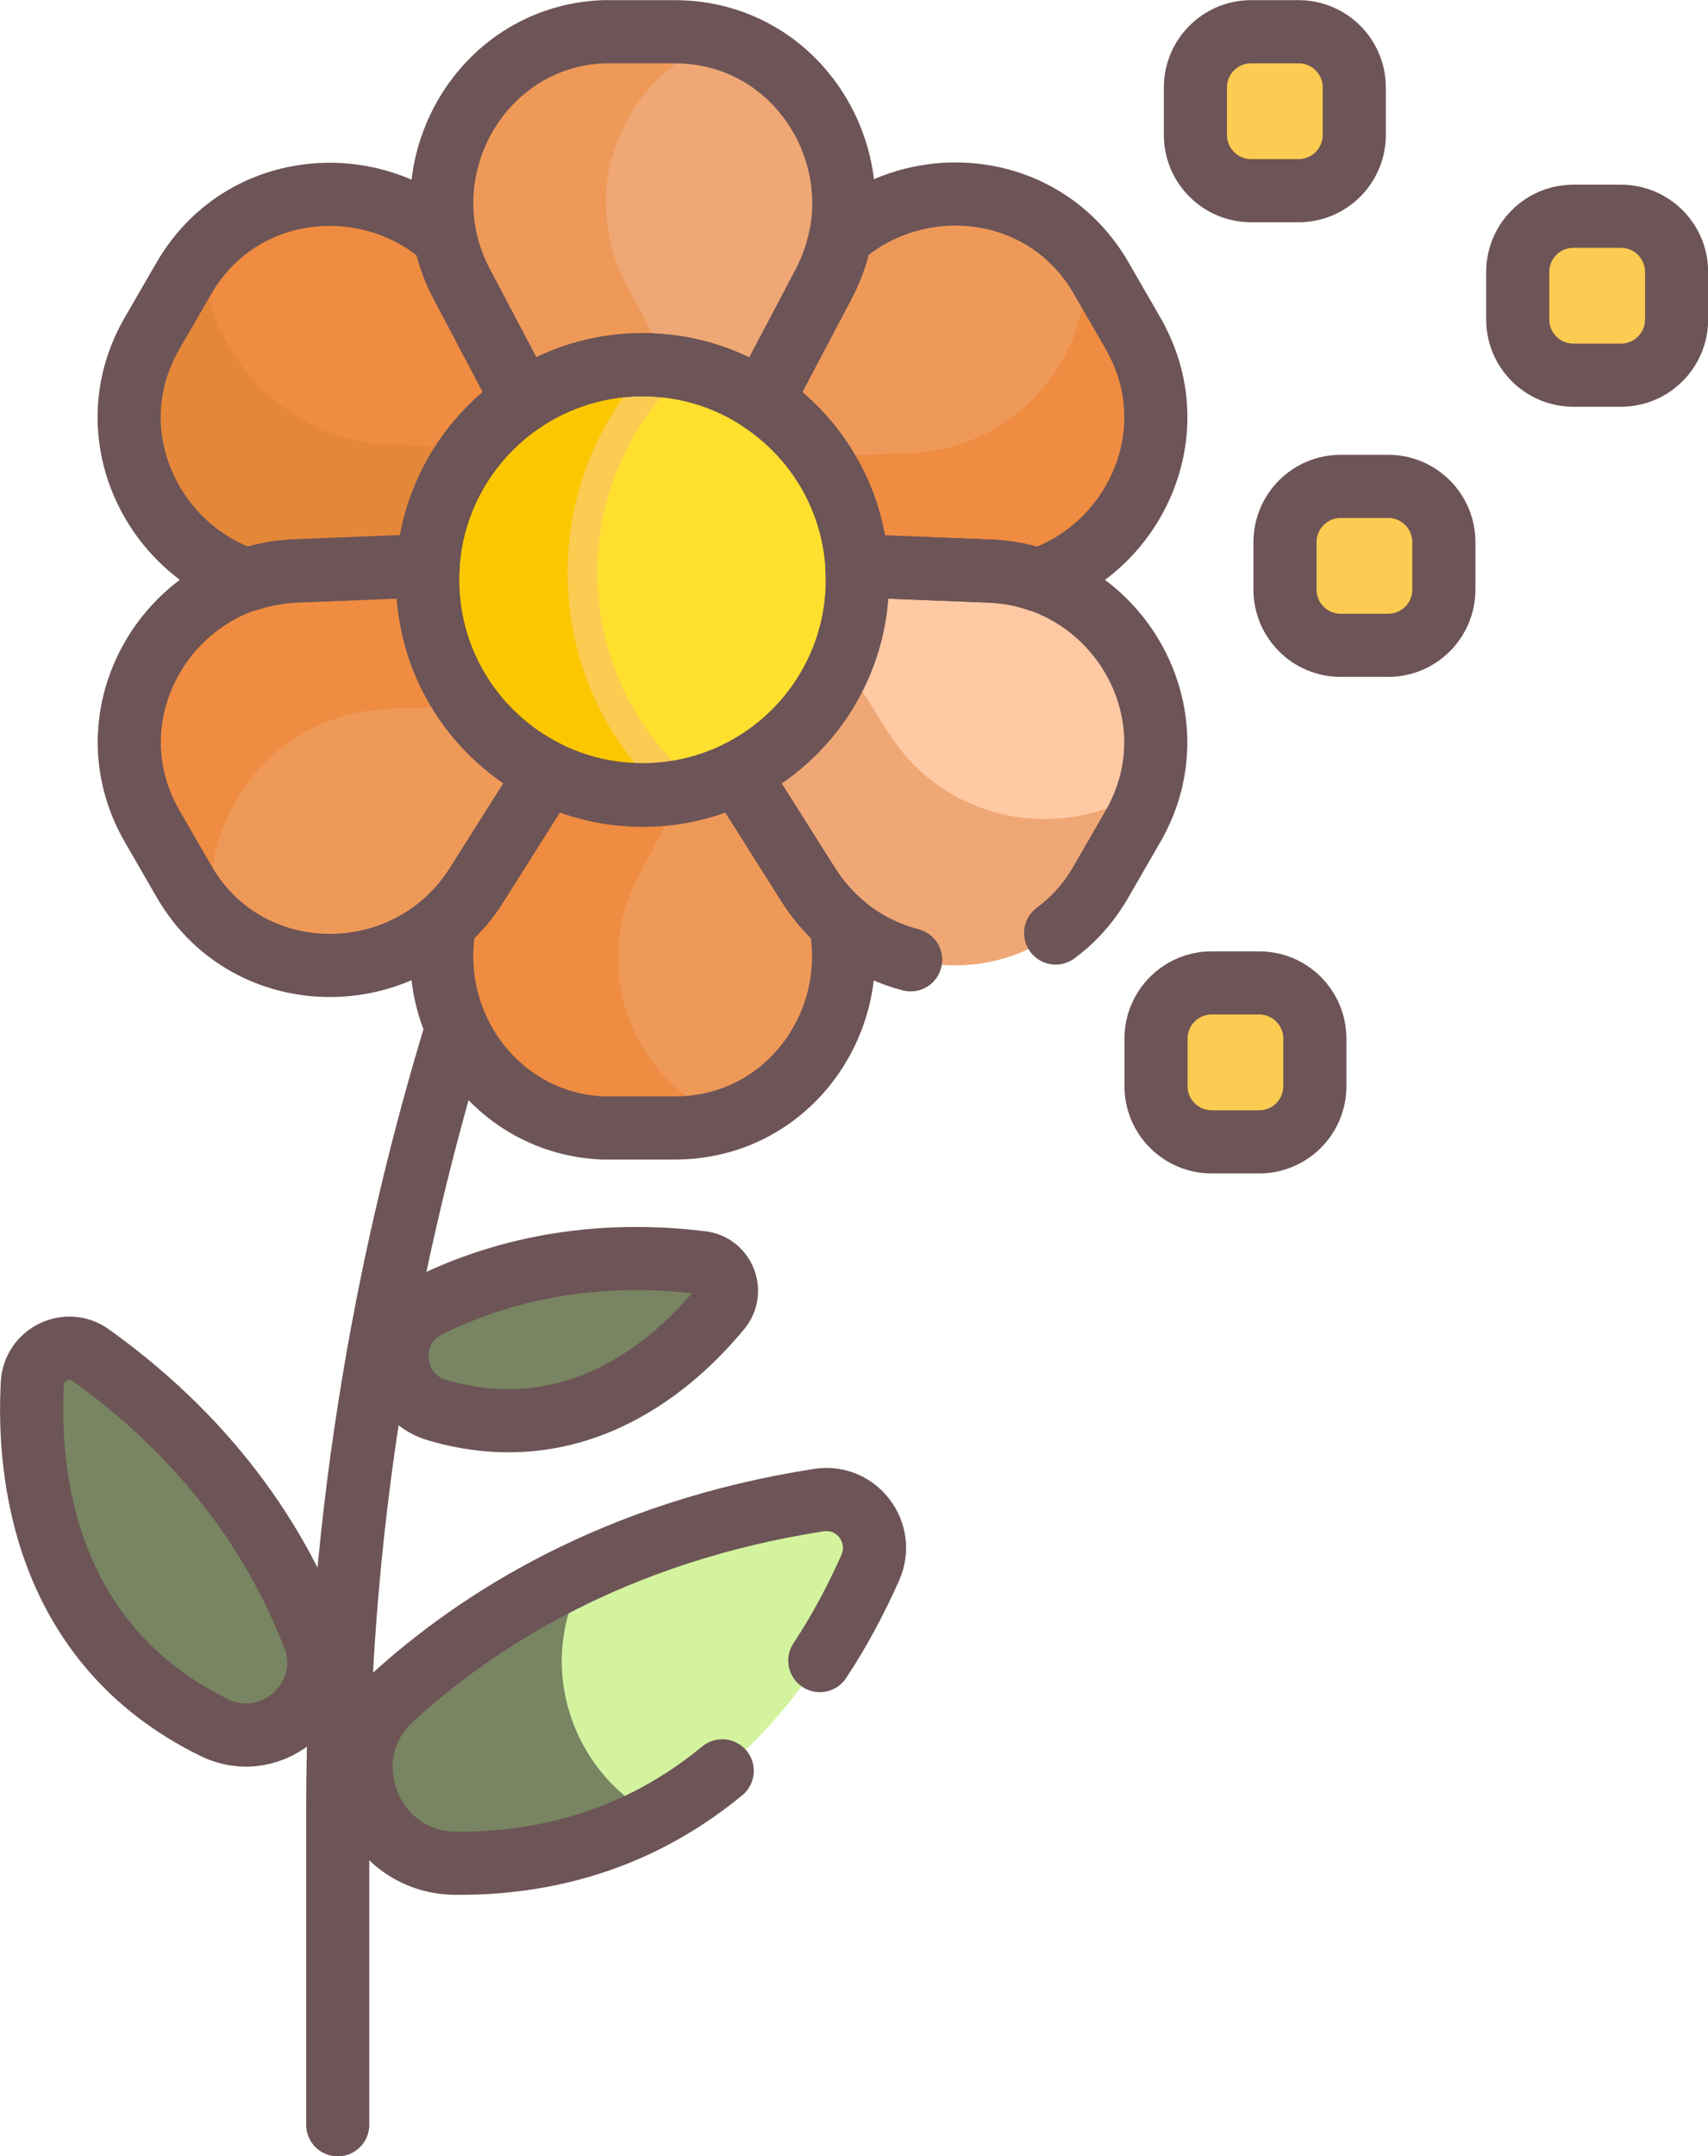
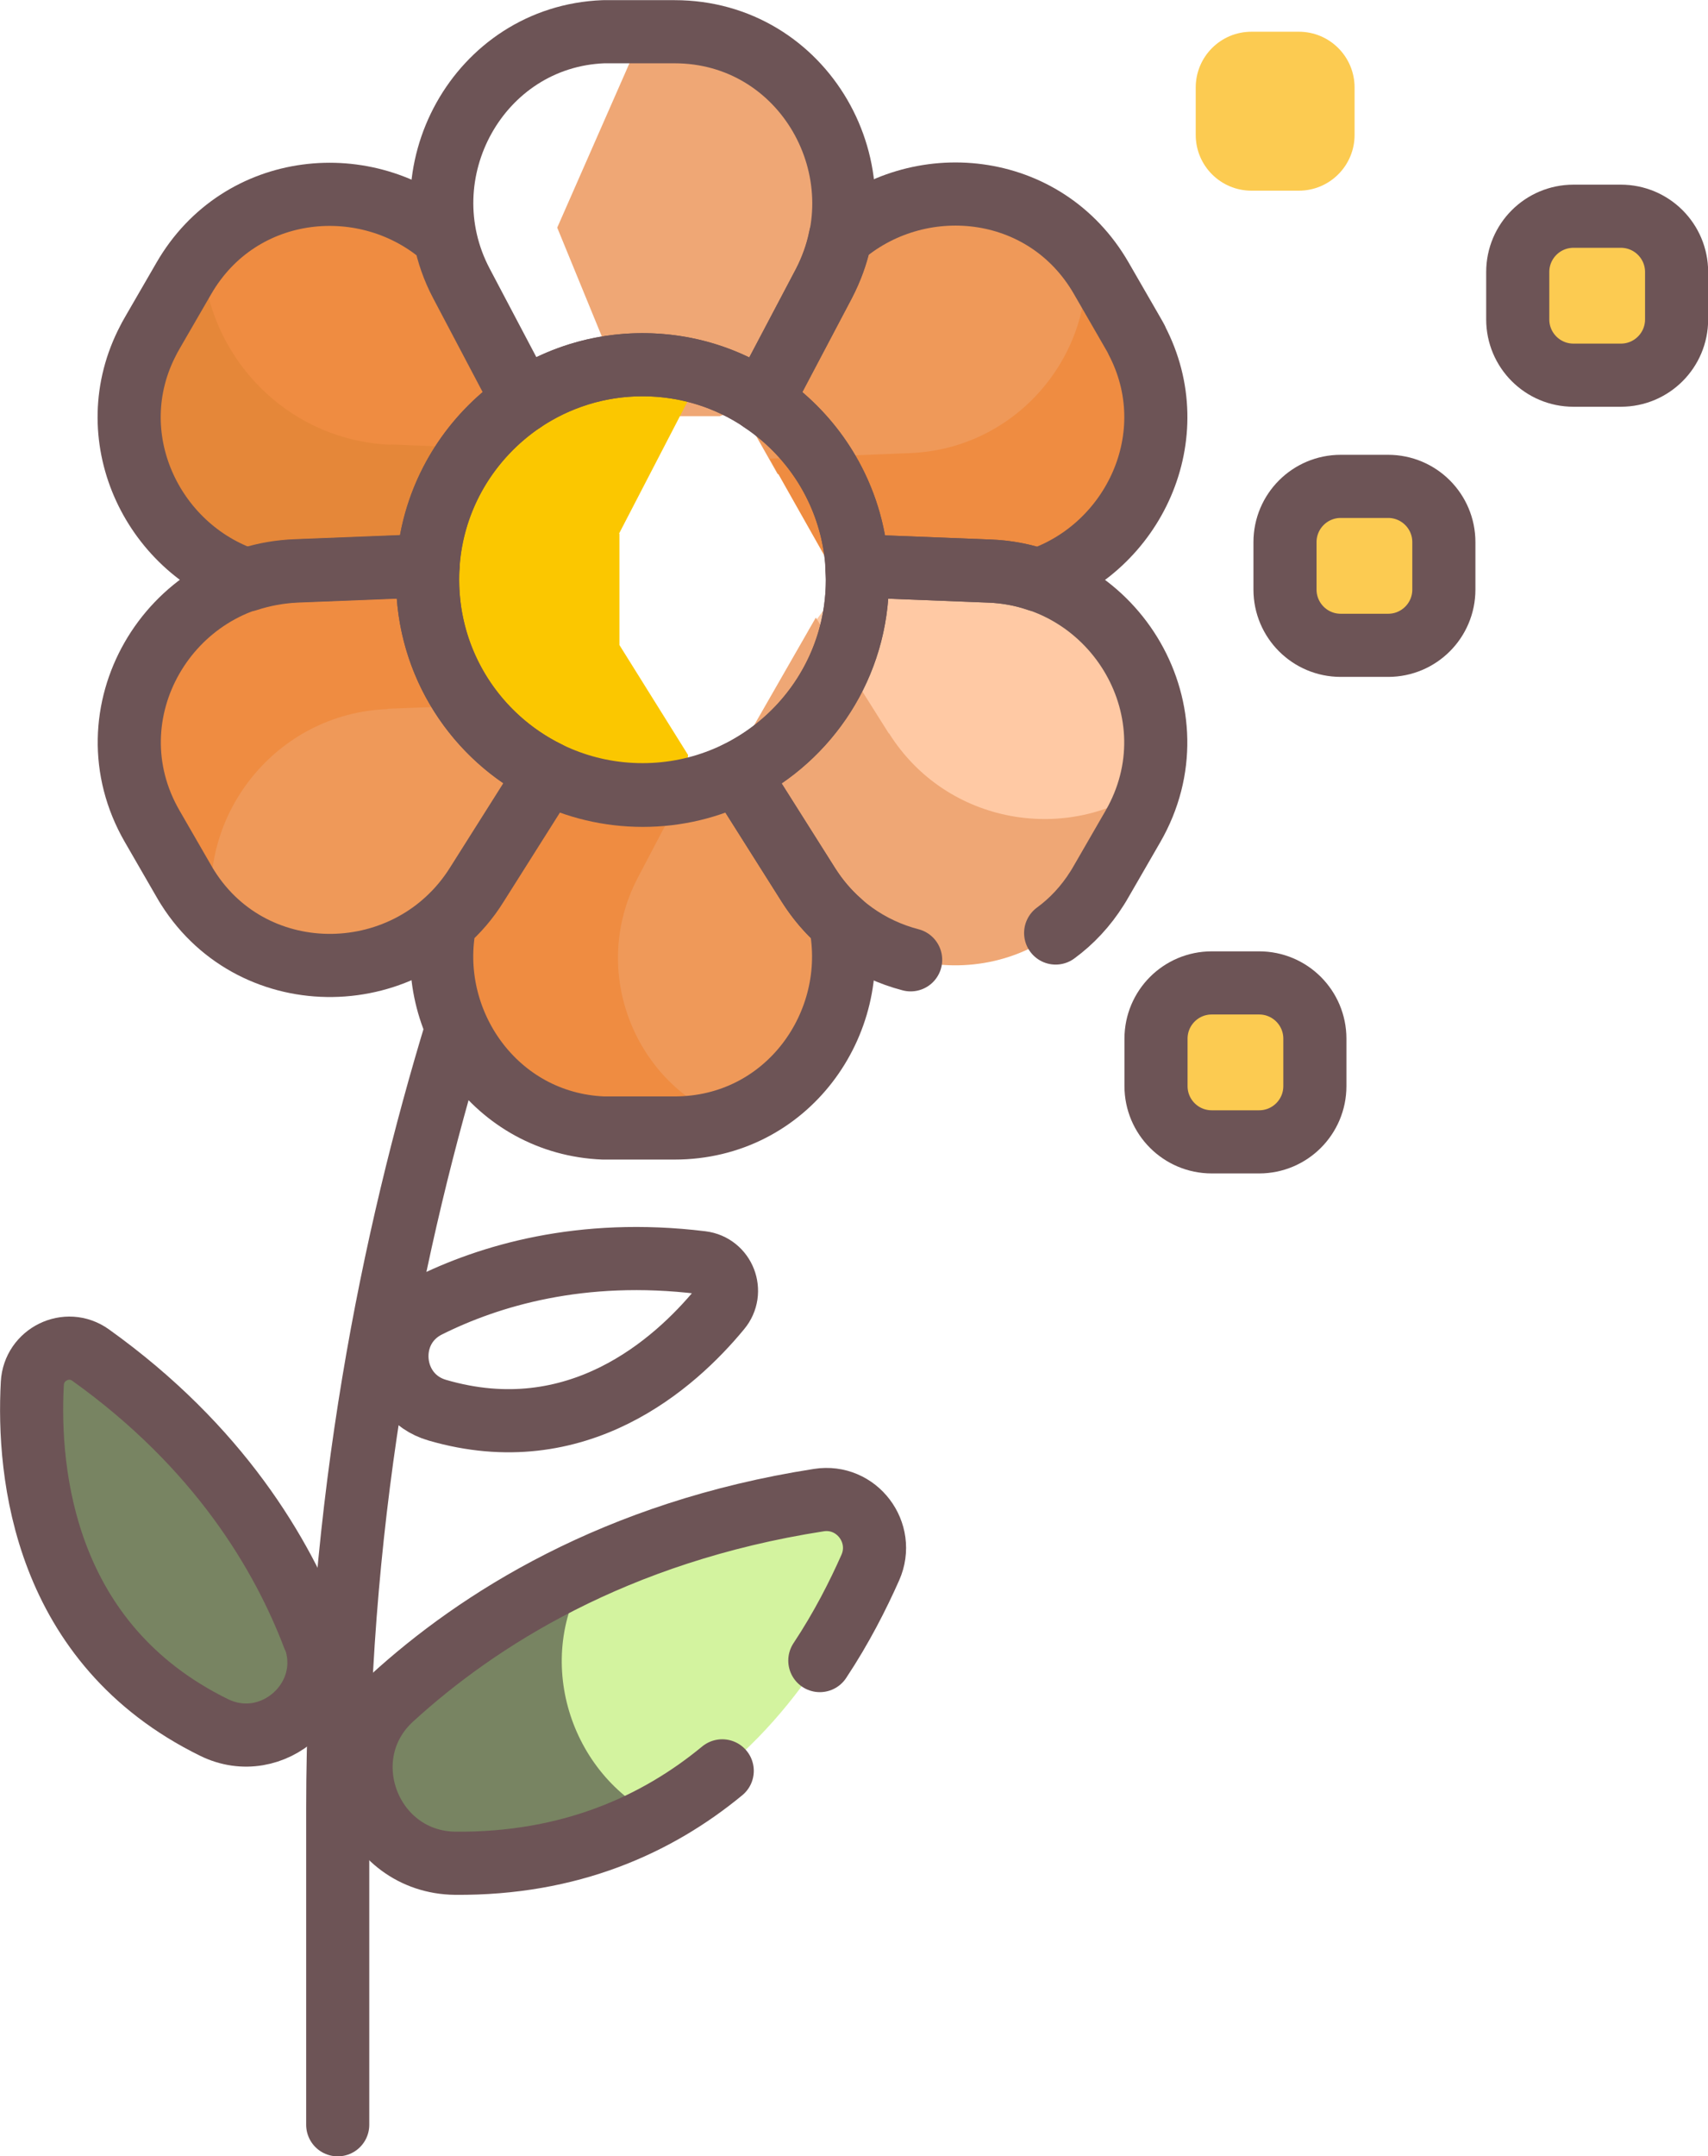
<svg xmlns="http://www.w3.org/2000/svg" id="Calque_14" viewBox="0 0 55.48 70">
  <path d="M35.24,8.26h0c-2.01-2.44-5.66-2.58-7.95-.55l-.73.59-2.6,4.79,1.3,2.3,6.65.19,4.23-3.9-.9-3.42Z" fill="#ef9959" stroke-width="0" />
  <path d="M36.93,11.03c-.08-.15-.01-.04-1.15-2-.16-.28-.34-.53-.53-.77.32,3.22-2.19,6.31-5.69,6.45l-4.56.18,2.22,3.93,5.45.27,1.06-.27c3.11-1.04,4.84-4.69,3.21-7.79Z" fill="#ef8c41" stroke-width="0" />
  <path d="M15.19,7.97l-.72-.26c-2.26-2-5.86-1.89-7.88.47l.37,5.15,8.49,3.01,2.35-3.16-2.61-5.22Z" fill="#ef8c41" stroke-width="0" />
  <path d="M12.71,14.44c-3.53-.14-6.09-3.06-6.13-6.26-.22.26-.42.54-.6.85-1.14,1.97-1.08,1.86-1.15,2-1.63,3.1.1,6.75,3.21,7.79l1.09.27,5.21-.27,2.57-4.22-4.21-.17Z" fill="#e58739" stroke-width="0" />
  <path d="M23.67,36.34c2.63-.88,4.18-3.68,3.62-6.4l.11-.76-3.1-4.68-3.12.99-2.73,5.07,2.53,5.16,2.69.61Z" fill="#ef9959" stroke-width="0" />
  <path d="M20.72,28.49l1.85-3.52-4.77-.47-3.15,3.93-.18,1.51c-.66,3.22,1.64,6.54,5.14,6.68.16,0,.04,0,2.31,0,.63,0,1.22-.1,1.76-.28-3.02-1.1-4.57-4.78-2.96-7.85Z" fill="#ef8c41" stroke-width="0" />
  <path d="M40.91,31.91h-1.54c-1,0-1.81.81-1.81,1.81v1.54c0,1,.81,1.81,1.81,1.81h1.54c1,0,1.81-.81,1.81-1.81v-1.54c0-1-.81-1.81-1.81-1.81Z" fill="#fccb51" stroke-width="0" />
  <path d="M45.1,15.79h-1.54c-1,0-1.81.81-1.81,1.81v1.54c0,1,.81,1.81,1.81,1.81h1.54c1,0,1.81-.81,1.81-1.81v-1.54c0-1-.81-1.81-1.81-1.81Z" fill="#fccb51" stroke-width="0" />
  <path d="M52.66,7.02h-1.54c-1,0-1.81.81-1.81,1.81v1.54c0,1,.81,1.81,1.81,1.81h1.54c1,0,1.81-.81,1.81-1.81v-1.54c0-1-.81-1.81-1.81-1.81Z" fill="#fccb51" stroke-width="0" />
  <path d="M42.19,1.03h-1.54c-1,0-1.81.81-1.81,1.81v1.54c0,1,.81,1.81,1.81,1.81h1.54c1,0,1.81-.81,1.81-1.81v-1.54c0-1-.81-1.81-1.81-1.81Z" fill="#fccb51" stroke-width="0" />
  <path d="M32.15,18.54l-4.31-.17-1.57,2.08,3.51,6.93h5.83l1.75-1.89c.9-3.33-1.59-6.81-5.21-6.96Z" fill="#ffc9a4" stroke-width="0" />
  <path d="M28.87,23.81l-2.37-3.76-2.53,4.41v.62l2.3,3.64c2.16,3.43,7.21,3.52,9.38.1.09-.14.02-.03,1.16-2,.25-.44.43-.88.56-1.33-2.63,1.91-6.6,1.32-8.49-1.68Z" fill="#efa775" stroke-width="0" />
  <path d="M23.54,1.27h-2.75l-2.69,6.12,2.51,6.12h2.77l1.37-.48,2.01-3.81c1.65-3.15-.02-6.95-3.22-7.93Z" fill="#efa775" stroke-width="0" />
-   <path d="M23.54,1.27c-.51-.16-1.05-.24-1.63-.24-2.27,0-2.15,0-2.31,0-4.05.16-6.49,4.59-4.6,8.17l2.01,3.81h5.33l-2.01-3.81c-1.66-3.15.03-6.95,3.21-7.93Z" fill="#ef9959" stroke-width="0" />
  <path d="M16.18,21.68l-8.2,1.82-1.98,4.14.95,2.2h0c2.43,2.34,6.63,1.93,8.55-1.12l2.3-3.64-1.61-3.4Z" fill="#ef9959" stroke-width="0" />
  <path d="M12.6,23.01l4.38-.17-2.33-4.21-.74-.26-4.31.17c-4.11.16-6.77,4.63-4.66,8.29,1.14,1.97,1.07,1.86,1.16,2,.24.38.52.72.83,1.02-.55-3.35,2.01-6.69,5.66-6.83Z" fill="#ef8c41" stroke-width="0" />
  <path d="M21.29,58.96c-1.78.95-3.92,1.56-6.5,1.54-2.79-.03-4.12-3.48-2.06-5.36,1.58-1.44,3.71-2.99,6.47-4.25l1.61.74,1.23,4.07-.75,3.27Z" fill="#788462" stroke-width="0" />
-   <path d="M22.79,41c-3.32-.41-6.36.15-8.9,1.42-1.47.74-1.27,2.91.31,3.37,3.59,1.05,6.82-.41,9.18-3.28.46-.56.13-1.42-.59-1.51Z" fill="#788462" stroke-width="0" />
  <path d="M10.2,53.14c-1.3-3.41-3.7-6.61-7.25-9.15-.77-.55-1.84-.02-1.89.92-.25,4.81,1.55,9.04,5.9,11.17,1.91.94,4.01-.95,3.25-2.95Z" fill="#788462" stroke-width="0" />
  <path d="M20.11,17.32l2.23-4.3-.6-1.12c-.28-.03-.57-.05-.85-.05-3.86,0-6.98,3.13-6.98,6.98s3.13,6.98,6.98,6.98c.45,0,.88-.04,1.31-.12l.15-1.18-2.23-3.57v-3.61Z" fill="#fbc700" stroke-width="0" />
-   <path d="M21.74,11.9h0c-1.73,1.67-2.82,4.05-2.82,6.69,0,2.86,1.27,5.41,3.27,7.1h0c3.23-.61,5.67-3.45,5.67-6.86,0-3.57-2.67-6.5-6.13-6.93Z" fill="#ffe02f" stroke="#fccb51" stroke-miterlimit="10" stroke-width=".97" />
  <path d="M26.6,48.7c-2.86.44-5.31,1.23-7.41,2.18-1.91,2.78-.77,6.61,2.09,8.07,3.79-2.03,5.92-5.64,6.99-8.06.5-1.13-.44-2.38-1.67-2.19Z" fill="#d3f39f" stroke-width="0" />
  <circle cx="20.87" cy="18.82" r="6.98" fill="none" stroke="#6d5456" stroke-linecap="round" stroke-linejoin="round" stroke-width="2.05" />
  <path d="M13.89,18.82c0-.15,0-.31.02-.46l-4.31.17c-4.11.16-6.77,4.63-4.66,8.29,1.14,1.97,1.07,1.86,1.16,2,2.17,3.43,7.22,3.33,9.38-.1l2.3-3.64c-2.31-1.14-3.89-3.51-3.89-6.26Z" fill="none" stroke="#6d5456" stroke-linecap="round" stroke-linejoin="round" stroke-width="2.05" />
  <path d="M16.99,13.02c1.11-.74,2.44-1.18,3.88-1.18s2.77.43,3.88,1.18l2.01-3.81c1.92-3.64-.63-8.18-4.85-8.18-2.27,0-2.15,0-2.31,0-4.05.16-6.49,4.59-4.6,8.17l2.01,3.81Z" fill="none" stroke="#6d5456" stroke-linecap="round" stroke-linejoin="round" stroke-width="2.05" />
  <path d="M36.92,11.03c-.08-.15-.02-.04-1.15-2-1.83-3.17-5.97-3.54-8.48-1.32-.1.51-.28,1.01-.53,1.5l-2.01,3.81h-.01c1.76,1.17,2.95,3.11,3.1,5.35l4.31.17c.55.02,1.07.12,1.56.29,3.11-1.04,4.84-4.69,3.21-7.79Z" fill="none" stroke="#6d5456" stroke-linecap="round" stroke-linejoin="round" stroke-width="2.05" />
  <path d="M27.29,29.94c-.39-.34-.73-.74-1.03-1.21l-2.3-3.64s.01,0,.02,0c-.94.47-1.99.73-3.1.73s-2.17-.26-3.11-.73c0,0,.01,0,.02,0l-2.3,3.64c-.29.47-.64.87-1.03,1.21-.66,3.22,1.64,6.54,5.14,6.68.16,0,.04,0,2.31,0,3.66,0,6.05-3.4,5.38-6.68Z" fill="none" stroke="#6d5456" stroke-linecap="round" stroke-linejoin="round" stroke-width="2.05" />
  <path d="M16.99,13.02l-2.01-3.81c-.26-.49-.43-.99-.53-1.49-2.5-2.22-6.65-1.85-8.48,1.32-1.14,1.97-1.08,1.86-1.15,2-1.63,3.1.1,6.75,3.21,7.79.49-.16,1.01-.26,1.56-.29l4.31-.17c.14-2.23,1.34-4.17,3.09-5.35h0Z" fill="none" stroke="#6d5456" stroke-linecap="round" stroke-linejoin="round" stroke-width="2.05" />
  <path d="M40.9,31.91h-1.54c-1,0-1.81.81-1.81,1.81v1.54c0,1,.81,1.81,1.81,1.81h1.54c1,0,1.81-.81,1.81-1.81v-1.54c0-1-.81-1.81-1.81-1.81Z" fill="none" stroke="#6d5456" stroke-linecap="round" stroke-linejoin="round" stroke-width="2.05" />
  <path d="M45.09,15.79h-1.54c-1,0-1.81.81-1.81,1.81v1.54c0,1,.81,1.81,1.81,1.81h1.54c1,0,1.81-.81,1.81-1.81v-1.54c0-1-.81-1.81-1.81-1.81Z" fill="none" stroke="#6d5456" stroke-linecap="round" stroke-linejoin="round" stroke-width="2.05" />
  <path d="M52.65,7.02h-1.54c-1,0-1.81.81-1.81,1.81v1.54c0,1,.81,1.81,1.81,1.81h1.54c1,0,1.81-.81,1.81-1.81v-1.54c0-1-.81-1.81-1.81-1.81Z" fill="none" stroke="#6d5456" stroke-linecap="round" stroke-linejoin="round" stroke-width="2.05" />
-   <path d="M42.18,1.03h-1.54c-1,0-1.81.81-1.81,1.81v1.54c0,1,.81,1.81,1.81,1.81h1.54c1,0,1.81-.81,1.81-1.81v-1.54c0-1-.81-1.81-1.81-1.81Z" fill="none" stroke="#6d5456" stroke-linecap="round" stroke-linejoin="round" stroke-width="2.05" />
  <path d="M14.83,33.4c-2.06,6.75-3.86,15.46-3.86,25.33v10.25" fill="none" stroke="#6d5456" stroke-linecap="round" stroke-linejoin="round" stroke-width="2.05" />
  <path d="M10.19,53.14c-1.02-2.68-3.08-6.17-7.25-9.15-.77-.55-1.84-.02-1.89.92-.16,2.96.38,8.46,5.9,11.17,1.91.94,4.01-.95,3.25-2.95Z" fill="none" stroke="#6d5456" stroke-linecap="round" stroke-linejoin="round" stroke-width="2.05" />
-   <path d="M13.89,42.41c1.98-.99,4.98-1.9,8.9-1.42.73.09,1.06.95.59,1.51-1.46,1.77-4.63,4.61-9.18,3.28-1.58-.46-1.78-2.63-.31-3.37Z" fill="none" stroke="#6d5456" stroke-linecap="round" stroke-linejoin="round" stroke-width="2.05" />
+   <path d="M13.89,42.41c1.98-.99,4.98-1.9,8.9-1.42.73.09,1.06.95.59,1.51-1.46,1.77-4.63,4.61-9.18,3.28-1.58-.46-1.78-2.63-.31-3.37" fill="none" stroke="#6d5456" stroke-linecap="round" stroke-linejoin="round" stroke-width="2.05" />
  <path d="M34.29,30.29c.52-.38.98-.87,1.35-1.46.09-.14.02-.03,1.16-2,2.11-3.66-.54-8.13-4.66-8.29l-4.31-.17c0,.15.02.3.02.46,0,2.75-1.59,5.12-3.89,6.26l2.3,3.64c.81,1.28,2.01,2.09,3.32,2.43" fill="none" stroke="#6d5456" stroke-linecap="round" stroke-linejoin="round" stroke-width="2.05" />
  <path d="M26.63,53.91c.71-1.07,1.24-2.12,1.64-3.02.5-1.13-.44-2.38-1.67-2.19-6.63,1.03-11.1,3.9-13.87,6.43-2.06,1.88-.73,5.33,2.06,5.36,3.72.03,6.55-1.25,8.67-3" fill="none" stroke="#6d5456" stroke-linecap="round" stroke-linejoin="round" stroke-width="2.05" />
</svg>